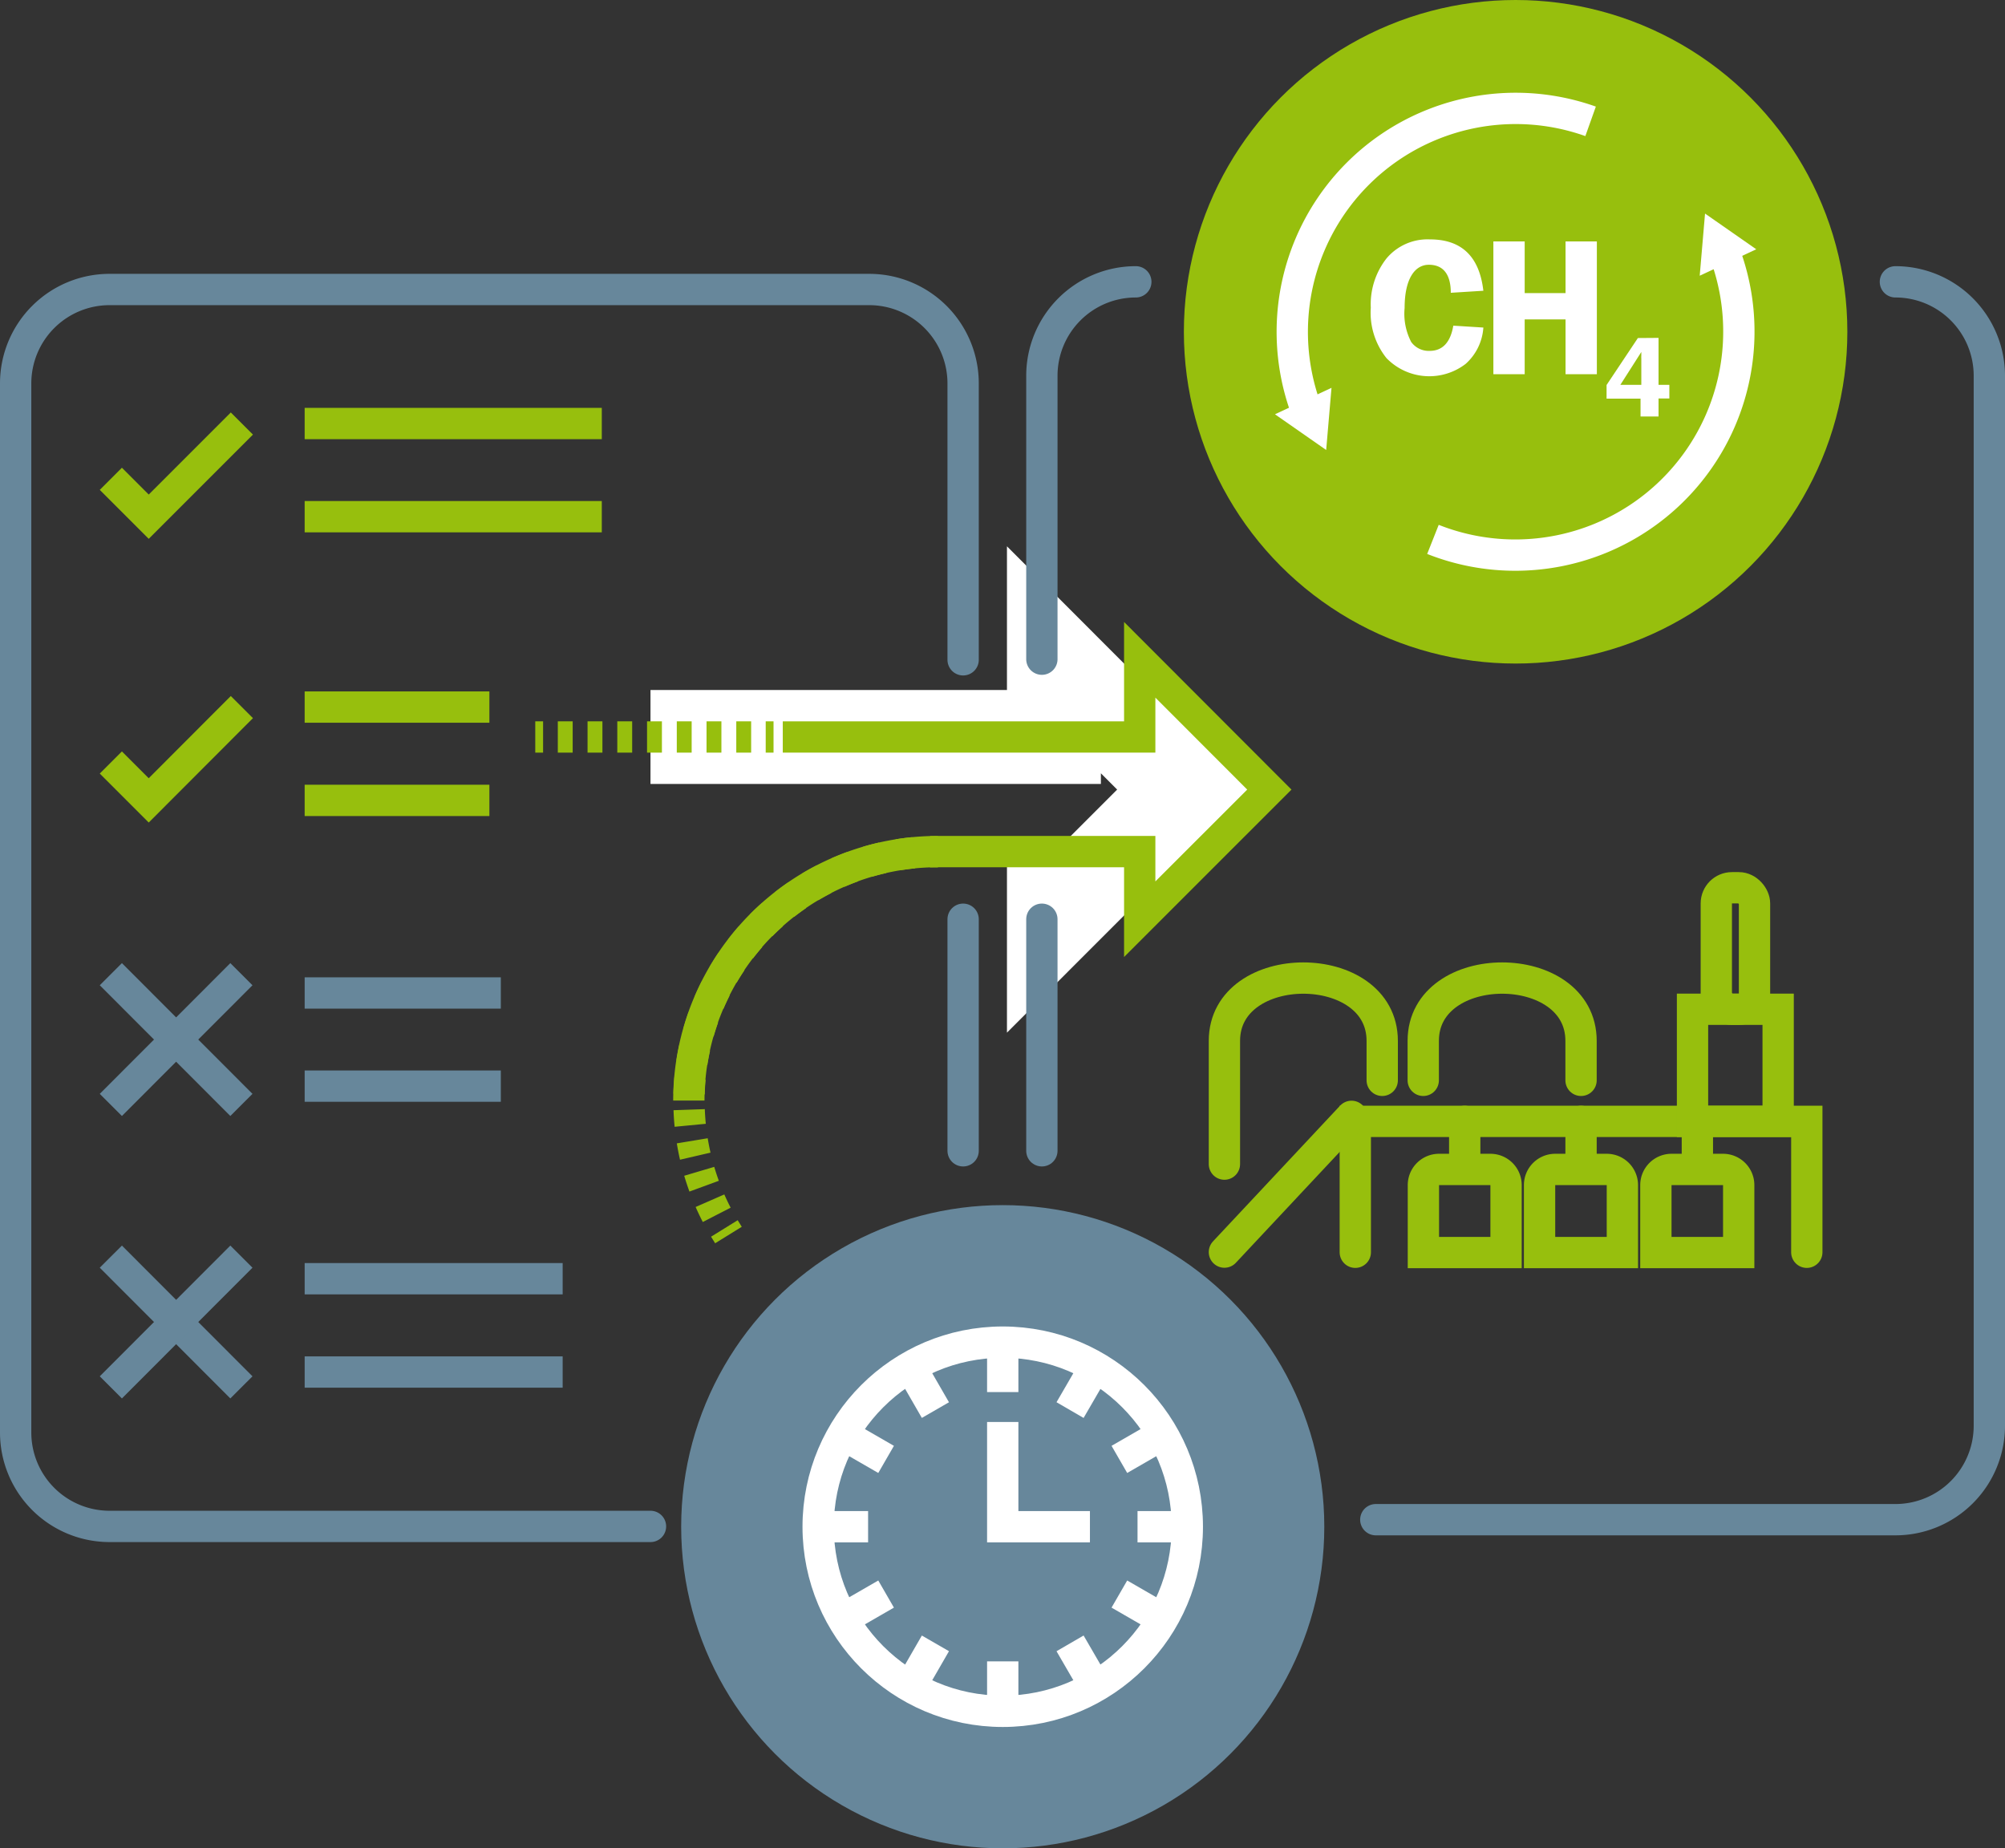
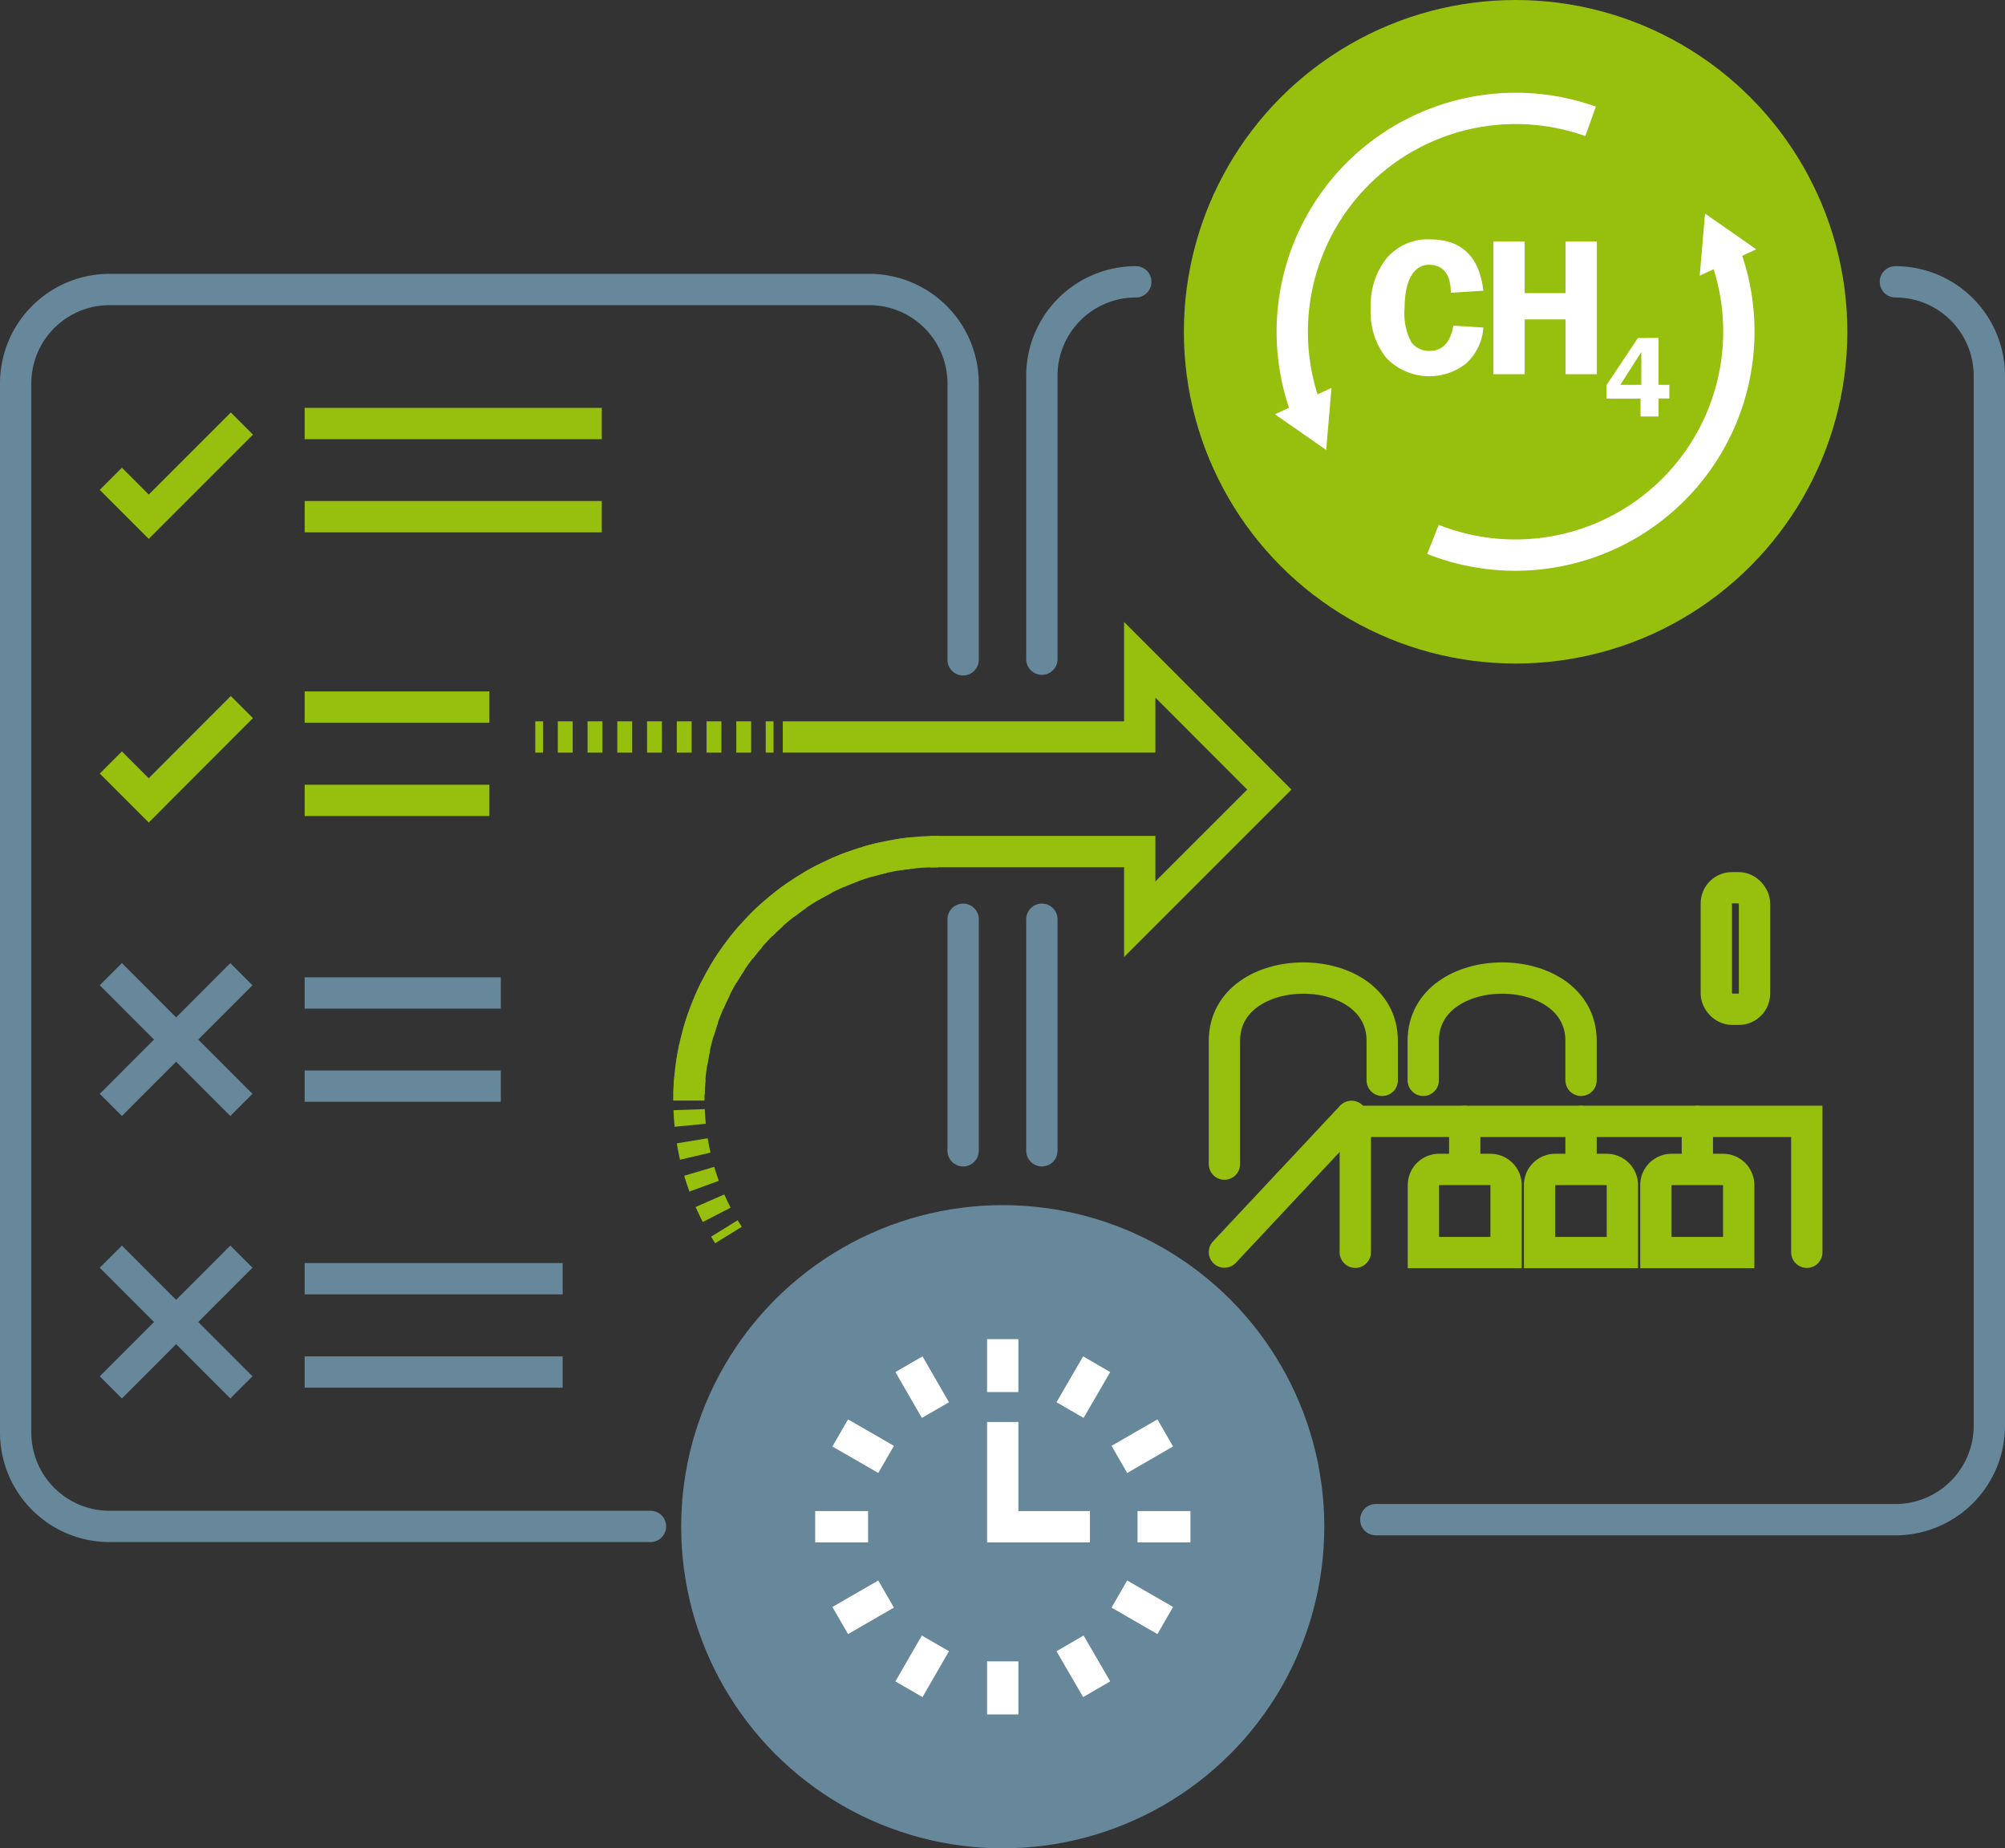
<svg xmlns="http://www.w3.org/2000/svg" viewBox="0 0 128.07 118.05">
  <rect x="0" y="0" width="128.07" height="118.05" fill="#333333" stroke="none" />
  <defs>
    <style>.cls-1{fill:#67879b;}.cls-11,.cls-2,.cls-3,.cls-4,.cls-5,.cls-6,.cls-7,.cls-8{fill:none;stroke-miterlimit:10;}.cls-11,.cls-2,.cls-3,.cls-6{stroke:#97bf0d;}.cls-2,.cls-8{stroke-linecap:round;}.cls-11,.cls-2,.cls-3,.cls-4,.cls-6,.cls-7,.cls-8{stroke-width:2px;}.cls-4,.cls-8{stroke:#67879b;}.cls-5,.cls-7{stroke:#fff;}.cls-5{stroke-width:6px;}.cls-6{stroke-dasharray:0.95 0.95;}.cls-9{fill:#97bf0d;}.cls-10{fill:#fff;}.cls-11{stroke-dasharray:1 1;}</style>
  </defs>
  <g id="Ebene_2" data-name="Ebene 2">
    <g id="Ebene_1-2" data-name="Ebene 1">
      <circle class="cls-1" cx="64.05" cy="97.51" r="20.54" />
      <polyline class="cls-2" points="115.41 79.98 115.41 71.62 86.57 71.62 86.57 79.98" />
      <line class="cls-2" x1="93.56" y1="71.62" x2="93.56" y2="74.2" />
      <line class="cls-2" x1="100.99" y1="71.62" x2="100.99" y2="74.2" />
      <line class="cls-2" x1="108.42" y1="71.62" x2="108.42" y2="74.2" />
-       <rect class="cls-2" x="108.11" y="64.46" width="5.47" height="7.16" />
      <rect class="cls-2" x="109.63" y="56.7" width="2.44" height="7.76" rx="1" />
      <path class="cls-2" d="M90.91,69V66.48c0-5.35,10.08-5.35,10.08,0V69" />
      <path class="cls-2" d="M78.21,74.35V66.48c0-5.35,10.08-5.35,10.08,0V69" />
      <line class="cls-2" x1="86.33" y1="71.3" x2="78.21" y2="79.97" />
      <path class="cls-2" d="M91.92,74.69H95.2a1,1,0,0,1,1,1V80a0,0,0,0,1,0,0H90.92a0,0,0,0,1,0,0V75.69A1,1,0,0,1,91.92,74.69Z" />
      <path class="cls-2" d="M99.34,74.69h3.29a1,1,0,0,1,1,1V80a0,0,0,0,1,0,0H98.34a0,0,0,0,1,0,0V75.69A1,1,0,0,1,99.34,74.69Z" />
      <path class="cls-2" d="M106.77,74.69h3.29a1,1,0,0,1,1,1V80a0,0,0,0,1,0,0h-5.29a0,0,0,0,1,0,0V75.69A1,1,0,0,1,106.77,74.69Z" />
      <polyline class="cls-3" points="7.08 30.58 9.5 33 15.45 27.05" />
      <polyline class="cls-3" points="7.08 48.7 9.5 51.12 15.45 45.16" />
      <line class="cls-4" x1="7.08" y1="62.22" x2="15.42" y2="70.57" />
      <line class="cls-4" x1="15.42" y1="62.22" x2="7.08" y2="70.57" />
      <line class="cls-4" x1="7.08" y1="80.26" x2="15.42" y2="88.61" />
      <line class="cls-4" x1="15.42" y1="80.26" x2="7.08" y2="88.61" />
      <line class="cls-3" x1="19.46" y1="27.05" x2="38.44" y2="27.05" />
      <line class="cls-3" x1="19.46" y1="33" x2="38.44" y2="33" />
      <line class="cls-3" x1="19.46" y1="45.16" x2="31.26" y2="45.16" />
      <line class="cls-3" x1="19.46" y1="51.12" x2="31.26" y2="51.12" />
      <line class="cls-4" x1="19.46" y1="63.42" x2="31.99" y2="63.42" />
      <line class="cls-4" x1="19.46" y1="69.37" x2="31.99" y2="69.37" />
      <line class="cls-4" x1="19.46" y1="81.67" x2="35.94" y2="81.67" />
      <line class="cls-4" x1="19.46" y1="87.63" x2="35.94" y2="87.63" />
-       <polyline class="cls-5" points="67.32 54.39 67.32 58.71 75.6 50.43 67.32 42.14 67.32 47.07 41.55 47.07" />
      <path class="cls-3" d="M44,70.29a15.9,15.9,0,0,1,15.9-15.9h12.9v4.32l8.28-8.28-8.28-8.29v4.93H50" />
      <line class="cls-3" x1="34.19" y1="47.07" x2="34.69" y2="47.07" />
      <line class="cls-6" x1="35.63" y1="47.07" x2="48.44" y2="47.07" />
      <line class="cls-3" x1="48.91" y1="47.07" x2="49.41" y2="47.07" />
      <line class="cls-7" x1="64.05" y1="88.91" x2="64.05" y2="85.53" />
      <line class="cls-7" x1="59.75" y1="90.06" x2="58.06" y2="87.13" />
      <line class="cls-7" x1="56.6" y1="93.21" x2="53.67" y2="91.52" />
      <line class="cls-7" x1="59.75" y1="104.96" x2="58.06" y2="107.89" />
      <line class="cls-7" x1="64.05" y1="106.11" x2="64.05" y2="109.5" />
      <line class="cls-7" x1="68.35" y1="104.96" x2="70.05" y2="107.89" />
      <line class="cls-7" x1="71.5" y1="93.21" x2="74.43" y2="91.52" />
      <line class="cls-7" x1="68.35" y1="90.06" x2="70.05" y2="87.13" />
-       <circle class="cls-7" cx="64.05" cy="97.51" r="11.79" />
      <line class="cls-7" x1="55.45" y1="97.51" x2="52.07" y2="97.51" />
      <line class="cls-7" x1="56.6" y1="101.81" x2="53.67" y2="103.5" />
      <line class="cls-7" x1="71.5" y1="101.81" x2="74.43" y2="103.5" />
      <line class="cls-7" x1="72.66" y1="97.51" x2="76.04" y2="97.51" />
      <polyline class="cls-7" points="64.05 90.82 64.05 97.51 69.62 97.51" />
      <path class="cls-8" d="M61.52,73.5V58.71" />
      <path class="cls-8" d="M61.52,42.14V24.49a6,6,0,0,0-6-6H7a6,6,0,0,0-6,6v67a6,6,0,0,0,6,6H41.55" />
      <path class="cls-8" d="M72.55,18a6,6,0,0,0-6,6v18.1" />
      <path class="cls-8" d="M87.88,97.06h33.19a6,6,0,0,0,6-6V24a6,6,0,0,0-6-6" />
      <path class="cls-8" d="M66.55,58.71V73.5" />
      <circle class="cls-9" cx="96.81" cy="21.19" r="21.19" />
      <path class="cls-10" d="M94.75,18.57l-2.08.13c0-1.19-.49-1.79-1.4-1.79s-1.55.92-1.55,2.76a3.91,3.91,0,0,0,.42,2.17,1.38,1.38,0,0,0,1.18.57c.82,0,1.33-.54,1.51-1.61l1.92.12a3.41,3.41,0,0,1-1.13,2.32,3.81,3.81,0,0,1-5.06-.37,4.64,4.64,0,0,1-1-3.22,4.74,4.74,0,0,1,1-3.14,3.42,3.42,0,0,1,2.78-1.22Q94.37,15.29,94.75,18.57Z" />
      <path class="cls-10" d="M102,15.42V23.9H100V20.4H97.39v3.5h-2V15.42h2v3.3H100v-3.3Z" />
      <path class="cls-10" d="M105.94,21.58v3h.69v.87h-.69V26.6h-1.15V25.46h-2.17v-.87l2-3Zm-2.44,3h1.34V22.92a1.93,1.93,0,0,1,0-.23v-.21Z" />
      <path class="cls-7" d="M110.18,16.21A14.28,14.28,0,0,1,91.53,34.45" />
      <polygon class="cls-10" points="108.57 17.61 108.91 13.64 112.18 15.92 108.57 17.61" />
      <path class="cls-7" d="M83.44,26.17A14.27,14.27,0,0,1,101.6,7.75" />
      <polygon class="cls-10" points="85.05 24.77 84.71 28.74 81.44 26.46 85.05 24.77" />
      <path class="cls-3" d="M46.53,78.88l-.26-.42" />
      <path class="cls-11" d="M45.78,77.59A15.91,15.91,0,0,1,58.91,54.42" />
      <path class="cls-3" d="M59.41,54.4h.5" />
    </g>
  </g>
</svg>